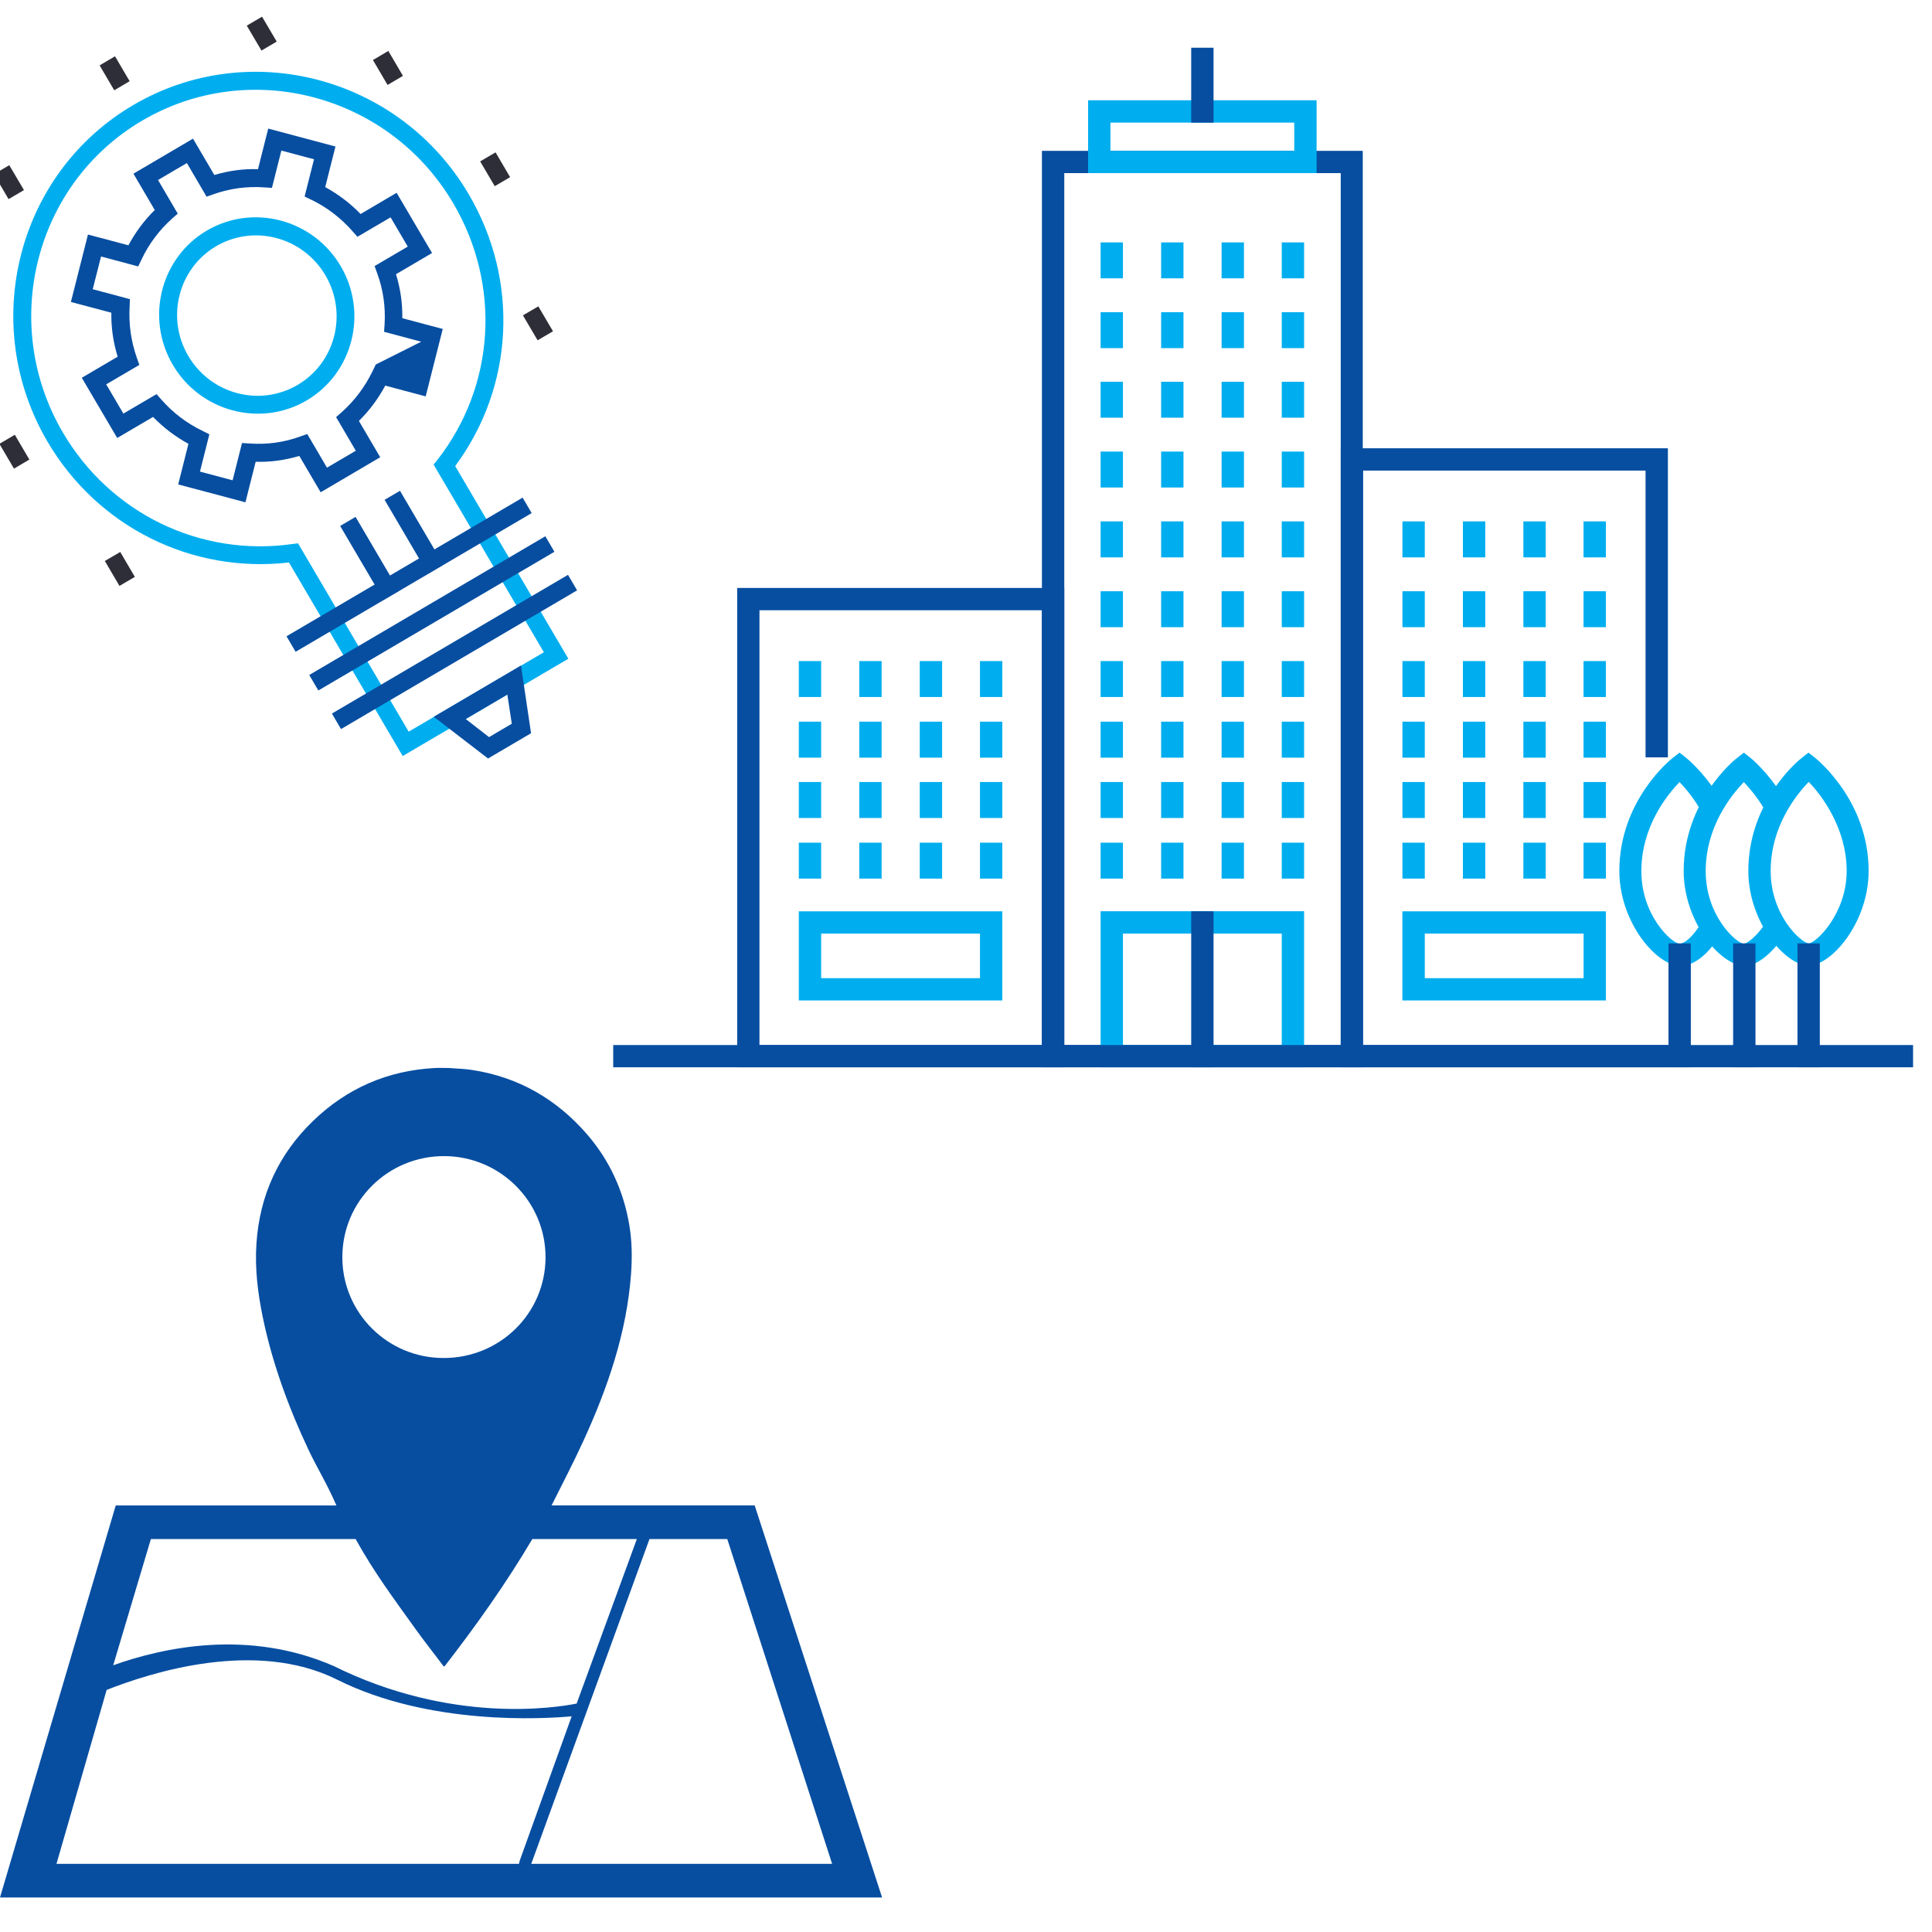
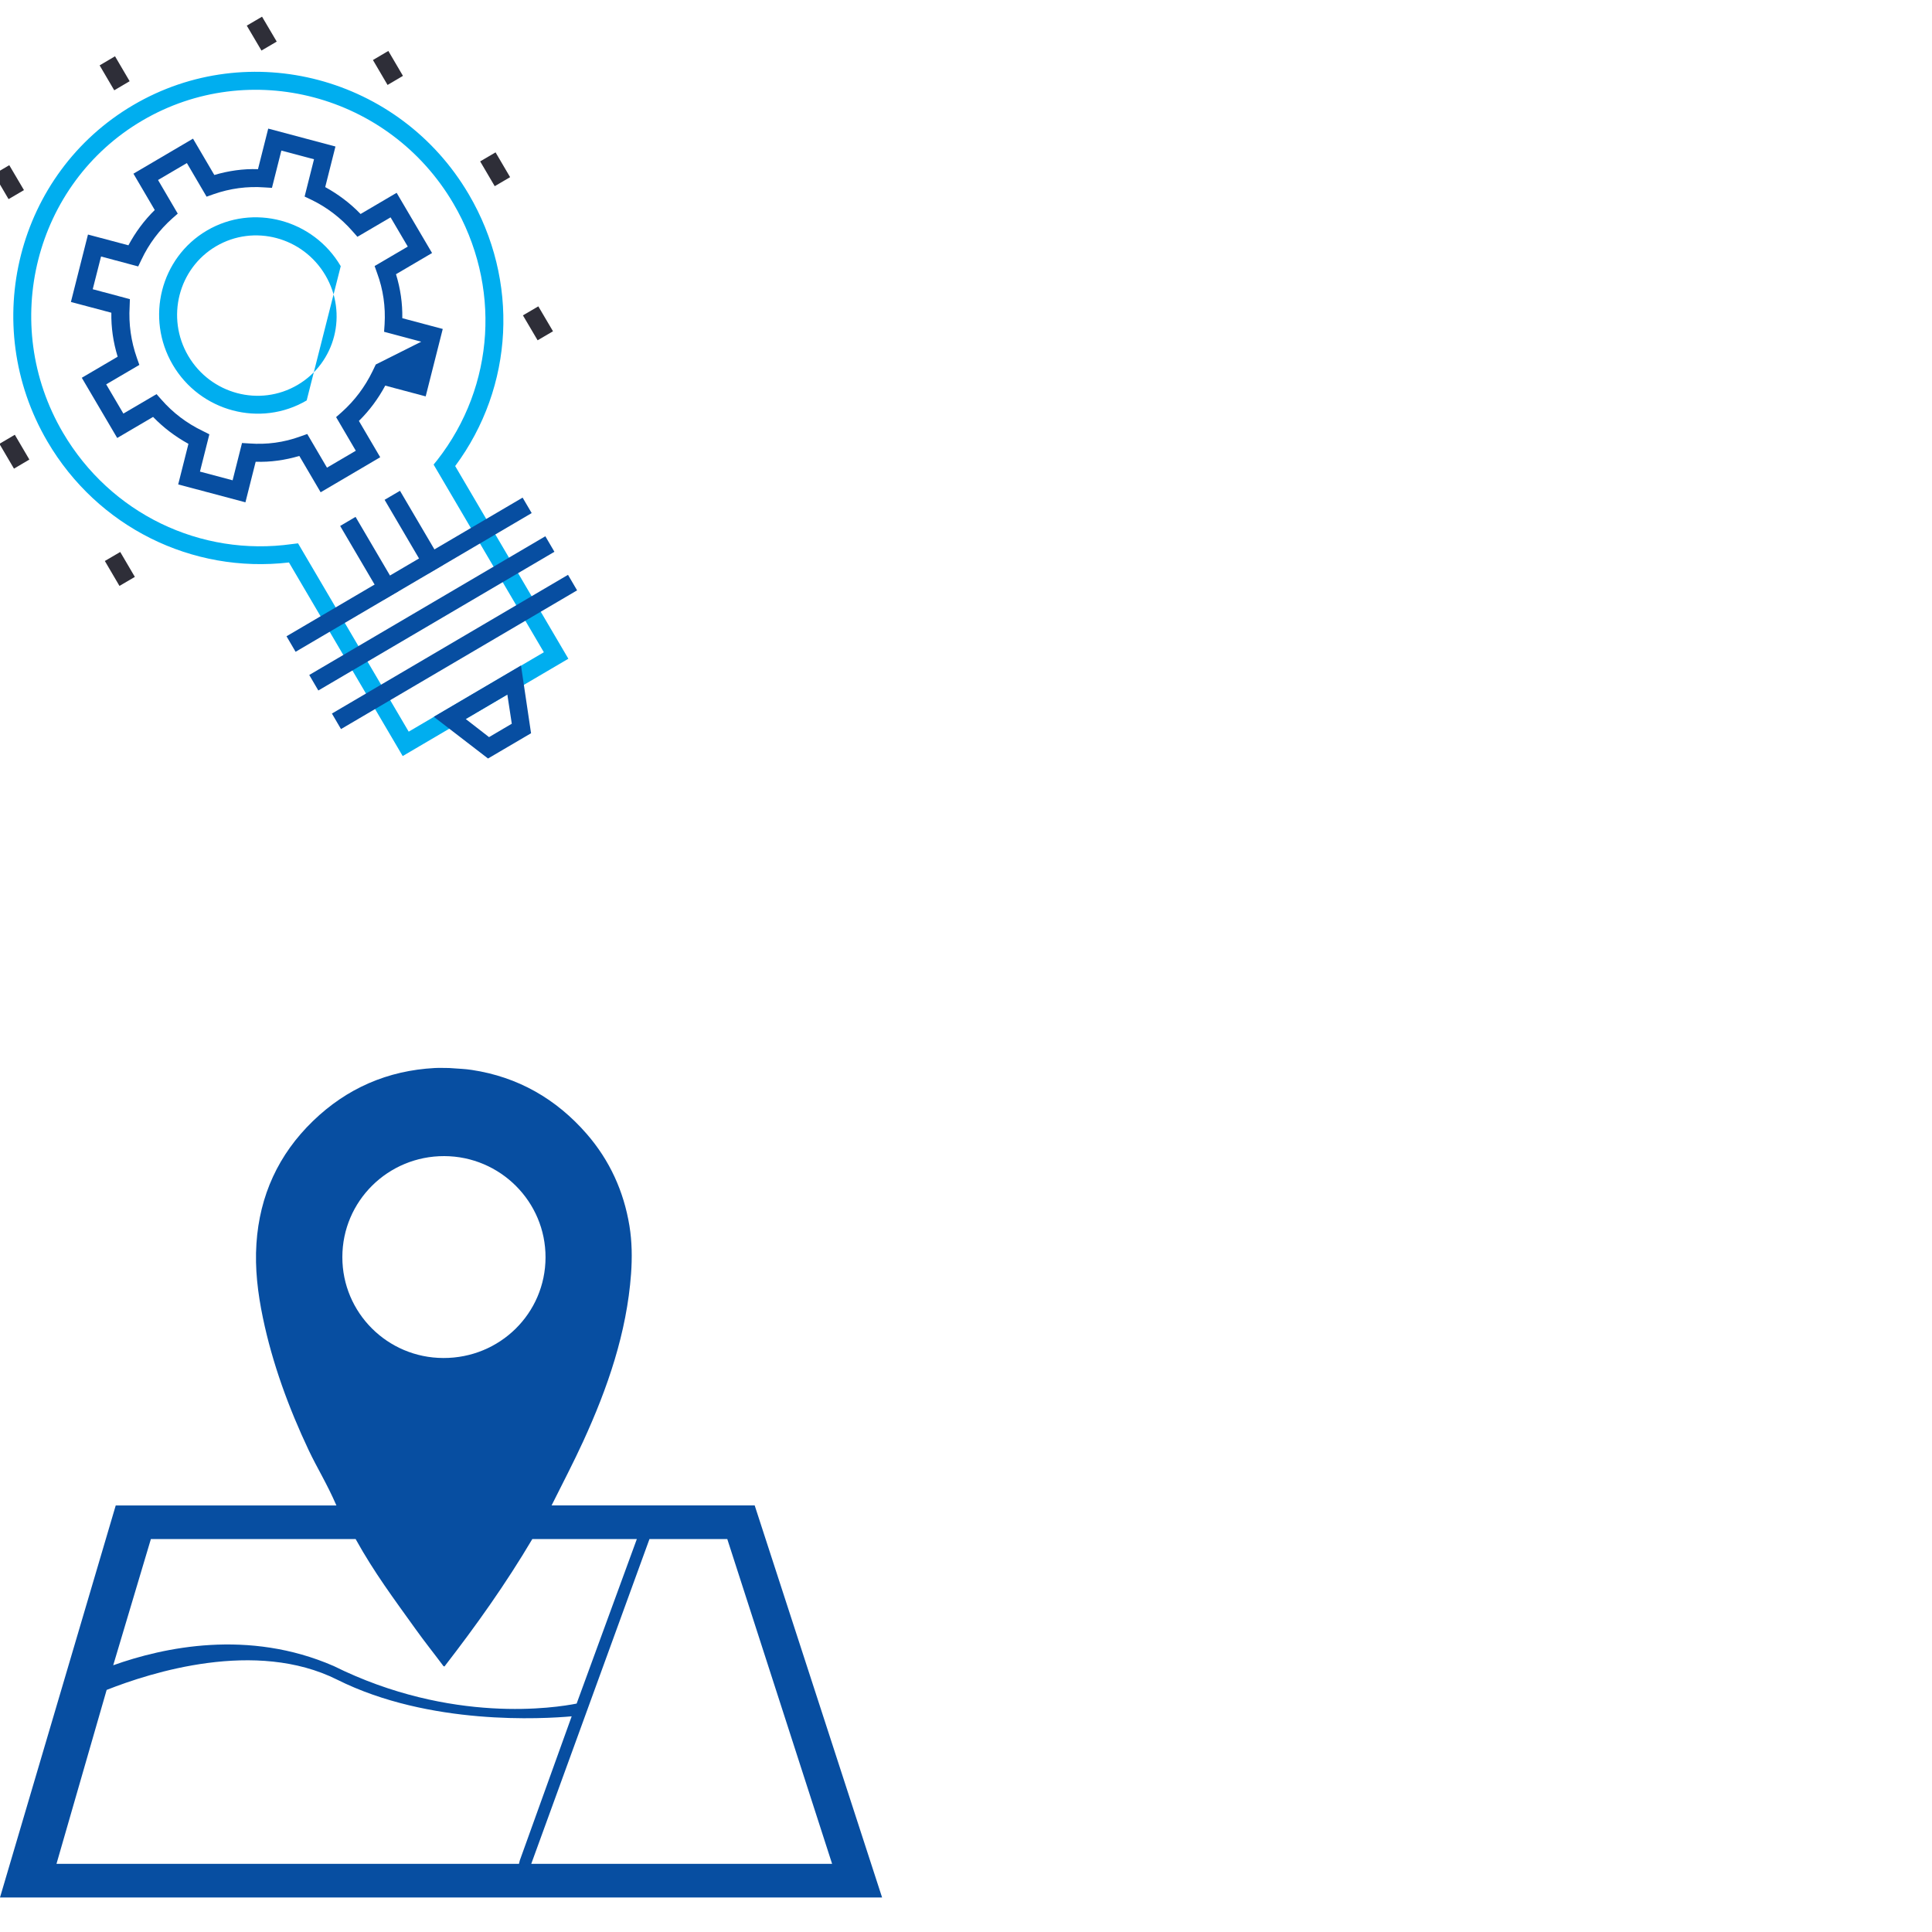
<svg xmlns="http://www.w3.org/2000/svg" id="Layer_1" version="1.1" viewBox="0 0 300 300">
  <defs>
    <style>
      .st0 {
        fill-rule: evenodd;
      }

      .st0, .st1 {
        fill: #074ea1;
      }

      .st2 {
        fill: #00aeef;
      }

      .st3 {
        fill: none;
      }

      .st4 {
        clip-path: url(#clippath-1);
      }

      .st5 {
        clip-path: url(#clippath-3);
      }

      .st6 {
        clip-path: url(#clippath-2);
      }

      .st7 {
        clip-path: url(#clippath);
      }

      .st8 {
        fill: #2e2e38;
      }
    </style>
    <clipPath id="clippath">
      <rect class="st3" x="88.77" y="2.76" width="210.9" height="163.05" />
    </clipPath>
    <clipPath id="clippath-1">
-       <rect class="st3" x="88.77" y="2.76" width="210.9" height="163.05" />
-     </clipPath>
+       </clipPath>
    <clipPath id="clippath-2">
      <rect class="st3" x="-1.05" y="-2.23" width="93.43" height="128.31" transform="translate(-25.08 31.66) rotate(-30.43)" />
    </clipPath>
    <clipPath id="clippath-3">
      <rect class="st3" x="-1.05" y="-2.23" width="93.43" height="128.31" transform="translate(-25.08 31.66) rotate(-30.43)" />
    </clipPath>
  </defs>
  <g class="st7">
    <g class="st4">
      <g>
        <path class="st1" d="M211.66,165.73h-49.87V23.42h49.82v142.31h.05,0ZM165.31,162.27h42.88V26.88h-42.93v135.38h.05,0Z" />
        <path class="st1" d="M165.26,165.73h-50.79v-74.43h50.79v74.43h0ZM117.89,162.27h43.9v-67.51h-43.86v67.51h-.05,0Z" />
        <polygon class="st2" points="124.04 102.65 127.51 102.65 127.51 108.23 124.04 108.23 124.04 102.65 124.04 102.65" />
        <polygon class="st2" points="133.43 102.65 136.9 102.65 136.9 108.23 133.43 108.23 133.43 102.65 133.43 102.65" />
        <polygon class="st2" points="142.82 102.65 146.29 102.65 146.29 108.23 142.82 108.23 142.82 102.65 142.82 102.65" />
        <polygon class="st2" points="152.17 102.65 155.64 102.65 155.64 108.23 152.17 108.23 152.17 102.65 152.17 102.65" />
        <polygon class="st2" points="124.04 112.06 127.51 112.06 127.51 117.65 124.04 117.65 124.04 112.06 124.04 112.06" />
        <polygon class="st2" points="133.43 112.06 136.9 112.06 136.9 117.65 133.43 117.65 133.43 112.06 133.43 112.06" />
        <polygon class="st2" points="142.82 112.06 146.29 112.06 146.29 117.65 142.82 117.65 142.82 112.06 142.82 112.06" />
        <polygon class="st2" points="152.17 112.06 155.64 112.06 155.64 117.65 152.17 117.65 152.17 112.06 152.17 112.06" />
        <polygon class="st2" points="124.04 121.43 127.51 121.43 127.51 127.02 124.04 127.02 124.04 121.43 124.04 121.43" />
        <polygon class="st2" points="133.43 121.43 136.9 121.43 136.9 127.02 133.43 127.02 133.43 121.43 133.43 121.43" />
        <polygon class="st2" points="142.82 121.43 146.29 121.43 146.29 127.02 142.82 127.02 142.82 121.43 142.82 121.43" />
        <polygon class="st2" points="152.17 121.43 155.64 121.43 155.64 127.02 152.17 127.02 152.17 121.43 152.17 121.43" />
        <polygon class="st2" points="124.04 130.85 127.51 130.85 127.51 136.43 124.04 136.43 124.04 130.85 124.04 130.85" />
        <polygon class="st2" points="133.43 130.85 136.9 130.85 136.9 136.43 133.43 136.43 133.43 130.85 133.43 130.85" />
        <polygon class="st2" points="142.82 130.85 146.29 130.85 146.29 136.43 142.82 136.43 142.82 130.85 142.82 130.85" />
-         <polygon class="st2" points="152.17 130.85 155.64 130.85 155.64 136.43 152.17 136.43 152.17 130.85 152.17 130.85" />
        <path class="st2" d="M155.64,155.35h-31.6v-13.84h31.6v13.84h0ZM127.51,151.89h24.66v-6.92h-24.66v6.92h0Z" />
        <polygon class="st1" points="258.99 165.73 208.19 165.73 208.19 69.61 258.99 69.61 258.99 117.6 255.52 117.6 255.52 73.07 211.66 73.07 211.66 162.27 258.99 162.27 258.99 165.73 258.99 165.73 258.99 165.73" />
        <polygon class="st2" points="217.77 102.65 221.24 102.65 221.24 108.23 217.77 108.23 217.77 102.65 217.77 102.65" />
        <polygon class="st2" points="227.16 102.65 230.63 102.65 230.63 108.23 227.16 108.23 227.16 102.65 227.16 102.65" />
        <polygon class="st2" points="236.55 102.65 240.02 102.65 240.02 108.23 236.55 108.23 236.55 102.65 236.55 102.65" />
        <polygon class="st2" points="245.89 102.65 249.36 102.65 249.36 108.23 245.89 108.23 245.89 102.65 245.89 102.65" />
        <polygon class="st2" points="217.77 91.81 221.24 91.81 221.24 97.39 217.77 97.39 217.77 91.81 217.77 91.81" />
        <polygon class="st2" points="227.16 91.81 230.63 91.81 230.63 97.39 227.16 97.39 227.16 91.81 227.16 91.81" />
        <polygon class="st2" points="236.55 91.81 240.02 91.81 240.02 97.39 236.55 97.39 236.55 91.81 236.55 91.81" />
        <polygon class="st2" points="245.89 91.81 249.36 91.81 249.36 97.39 245.89 97.39 245.89 91.81 245.89 91.81" />
        <polygon class="st2" points="217.77 80.96 221.24 80.96 221.24 86.55 217.77 86.55 217.77 80.96 217.77 80.96" />
        <polygon class="st2" points="227.16 80.96 230.63 80.96 230.63 86.55 227.16 86.55 227.16 80.96 227.16 80.96" />
        <polygon class="st2" points="236.55 80.96 240.02 80.96 240.02 86.55 236.55 86.55 236.55 80.96 236.55 80.96" />
        <polygon class="st2" points="245.89 80.96 249.36 80.96 249.36 86.55 245.89 86.55 245.89 80.96 245.89 80.96" />
        <polygon class="st2" points="217.77 112.06 221.24 112.06 221.24 117.65 217.77 117.65 217.77 112.06 217.77 112.06" />
        <polygon class="st2" points="227.16 112.06 230.63 112.06 230.63 117.65 227.16 117.65 227.16 112.06 227.16 112.06" />
        <polygon class="st2" points="236.55 112.06 240.02 112.06 240.02 117.65 236.55 117.65 236.55 112.06 236.55 112.06" />
        <polygon class="st2" points="245.89 112.06 249.36 112.06 249.36 117.65 245.89 117.65 245.89 112.06 245.89 112.06" />
        <polygon class="st2" points="217.77 121.43 221.24 121.43 221.24 127.02 217.77 127.02 217.77 121.43 217.77 121.43" />
        <polygon class="st2" points="227.16 121.43 230.63 121.43 230.63 127.02 227.16 127.02 227.16 121.43 227.16 121.43" />
        <polygon class="st2" points="236.55 121.43 240.02 121.43 240.02 127.02 236.55 127.02 236.55 121.43 236.55 121.43" />
        <polygon class="st2" points="245.89 121.43 249.36 121.43 249.36 127.02 245.89 127.02 245.89 121.43 245.89 121.43" />
        <polygon class="st2" points="217.77 130.85 221.24 130.85 221.24 136.43 217.77 136.43 217.77 130.85 217.77 130.85" />
        <polygon class="st2" points="227.16 130.85 230.63 130.85 230.63 136.43 227.16 136.43 227.16 130.85 227.16 130.85" />
        <polygon class="st2" points="236.55 130.85 240.02 130.85 240.02 136.43 236.55 136.43 236.55 130.85 236.55 130.85" />
        <polygon class="st2" points="245.89 130.85 249.36 130.85 249.36 136.43 245.89 136.43 245.89 130.85 245.89 130.85" />
        <polygon class="st2" points="170.9 102.65 174.37 102.65 174.37 108.23 170.9 108.23 170.9 102.65 170.9 102.65" />
        <polygon class="st2" points="180.3 102.65 183.77 102.65 183.77 108.23 180.3 108.23 180.3 102.65 180.3 102.65" />
        <polygon class="st2" points="189.69 102.65 193.16 102.65 193.16 108.23 189.69 108.23 189.69 102.65 189.69 102.65" />
        <polygon class="st2" points="199.03 102.65 202.5 102.65 202.5 108.23 199.03 108.23 199.03 102.65 199.03 102.65" />
        <polygon class="st2" points="170.9 91.81 174.37 91.81 174.37 97.39 170.9 97.39 170.9 91.81 170.9 91.81" />
        <polygon class="st2" points="180.3 91.81 183.77 91.81 183.77 97.39 180.3 97.39 180.3 91.81 180.3 91.81" />
-         <polygon class="st2" points="189.69 91.81 193.16 91.81 193.16 97.39 189.69 97.39 189.69 91.81 189.69 91.81" />
        <polygon class="st2" points="199.03 91.81 202.5 91.81 202.5 97.39 199.03 97.39 199.03 91.81 199.03 91.81" />
        <polygon class="st2" points="170.9 80.96 174.37 80.96 174.37 86.55 170.9 86.55 170.9 80.96 170.9 80.96" />
        <polygon class="st2" points="180.3 80.96 183.77 80.96 183.77 86.55 180.3 86.55 180.3 80.96 180.3 80.96" />
        <polygon class="st2" points="189.69 80.96 193.16 80.96 193.16 86.55 189.69 86.55 189.69 80.96 189.69 80.96" />
        <polygon class="st2" points="199.03 80.96 202.5 80.96 202.5 86.55 199.03 86.55 199.03 80.96 199.03 80.96" />
        <polygon class="st2" points="170.9 70.12 174.37 70.12 174.37 75.7 170.9 75.7 170.9 70.12 170.9 70.12" />
        <polygon class="st2" points="180.3 70.12 183.77 70.12 183.77 75.7 180.3 75.7 180.3 70.12 180.3 70.12" />
        <polygon class="st2" points="189.69 70.12 193.16 70.12 193.16 75.7 189.69 75.7 189.69 70.12 189.69 70.12" />
        <polygon class="st2" points="199.03 70.12 202.5 70.12 202.5 75.7 199.03 75.7 199.03 70.12 199.03 70.12" />
        <polygon class="st2" points="170.9 59.28 174.37 59.28 174.37 64.86 170.9 64.86 170.9 59.28 170.9 59.28" />
        <polygon class="st2" points="180.3 59.28 183.77 59.28 183.77 64.86 180.3 64.86 180.3 59.28 180.3 59.28" />
        <polygon class="st2" points="189.69 59.28 193.16 59.28 193.16 64.86 189.69 64.86 189.69 59.28 189.69 59.28" />
        <polygon class="st2" points="199.03 59.28 202.5 59.28 202.5 64.86 199.03 64.86 199.03 59.28 199.03 59.28" />
        <polygon class="st2" points="170.9 48.48 174.37 48.48 174.37 54.06 170.9 54.06 170.9 48.48 170.9 48.48" />
        <polygon class="st2" points="180.3 48.48 183.77 48.48 183.77 54.06 180.3 54.06 180.3 48.48 180.3 48.48" />
-         <polygon class="st2" points="189.69 48.48 193.16 48.48 193.16 54.06 189.69 54.06 189.69 48.48 189.69 48.48" />
        <polygon class="st2" points="199.03 48.48 202.5 48.48 202.5 54.06 199.03 54.06 199.03 48.48 199.03 48.48" />
        <polygon class="st2" points="170.9 37.64 174.37 37.64 174.37 43.22 170.9 43.22 170.9 37.64 170.9 37.64" />
        <polygon class="st2" points="180.3 37.64 183.77 37.64 183.77 43.22 180.3 43.22 180.3 37.64 180.3 37.64" />
        <polygon class="st2" points="189.69 37.64 193.16 37.64 193.16 43.22 189.69 43.22 189.69 37.64 189.69 37.64" />
        <polygon class="st2" points="199.03 37.64 202.5 37.64 202.5 43.22 199.03 43.22 199.03 37.64 199.03 37.64" />
        <polygon class="st2" points="170.9 112.06 174.37 112.06 174.37 117.65 170.9 117.65 170.9 112.06 170.9 112.06" />
        <polygon class="st2" points="180.3 112.06 183.77 112.06 183.77 117.65 180.3 117.65 180.3 112.06 180.3 112.06" />
        <polygon class="st2" points="189.69 112.06 193.16 112.06 193.16 117.65 189.69 117.65 189.69 112.06 189.69 112.06" />
        <polygon class="st2" points="199.03 112.06 202.5 112.06 202.5 117.65 199.03 117.65 199.03 112.06 199.03 112.06" />
        <polygon class="st2" points="170.9 121.43 174.37 121.43 174.37 127.02 170.9 127.02 170.9 121.43 170.9 121.43" />
        <polygon class="st2" points="180.3 121.43 183.77 121.43 183.77 127.02 180.3 127.02 180.3 121.43 180.3 121.43" />
        <polygon class="st2" points="189.69 121.43 193.16 121.43 193.16 127.02 189.69 127.02 189.69 121.43 189.69 121.43" />
        <polygon class="st2" points="199.03 121.43 202.5 121.43 202.5 127.02 199.03 127.02 199.03 121.43 199.03 121.43" />
        <polygon class="st2" points="170.9 130.85 174.37 130.85 174.37 136.43 170.9 136.43 170.9 130.85 170.9 130.85" />
        <polygon class="st2" points="180.3 130.85 183.77 130.85 183.77 136.43 180.3 136.43 180.3 130.85 180.3 130.85" />
        <polygon class="st2" points="189.69 130.85 193.16 130.85 193.16 136.43 189.69 136.43 189.69 130.85 189.69 130.85" />
        <polygon class="st2" points="199.03 130.85 202.5 130.85 202.5 136.43 199.03 136.43 199.03 130.85 199.03 130.85" />
        <path class="st2" d="M249.36,155.35h-31.6v-13.84h31.6v13.84h0ZM221.24,151.89h24.66v-6.92h-24.66v6.92h0Z" />
        <path class="st2" d="M202.5,165.73h-31.6v-24.23h31.6v24.23h0ZM174.37,162.27h24.66v-17.3h-24.66v17.3h0Z" />
        <polygon class="st1" points="184.97 141.5 188.44 141.5 188.44 165.73 184.97 165.73 184.97 141.5 184.97 141.5" />
        <path class="st2" d="M204.44,26.88h-35.48v-11.31h35.48v11.31h0ZM172.43,23.42h28.54v-4.38h-28.54v4.38h0Z" />
        <polygon class="st1" points="184.97 7.41 188.44 7.41 188.44 19.04 184.97 19.04 184.97 7.41 184.97 7.41" />
        <path class="st2" d="M260.84,149.95c-3.61,0-9.39-6.74-9.39-14.72,0-10.89,7.96-17.3,8.28-17.53l1.06-.83,1.06.83s2.59,2.08,4.81,5.63l.93,1.48-2.96,1.85-.93-1.48c-1.02-1.66-2.13-2.95-2.91-3.74-1.94,2.03-5.92,6.92-5.92,13.84s4.72,11.17,5.92,11.26c.6,0,1.71-.69,3.01-2.63l.97-1.43,2.91,1.89-.97,1.43c-2.31,3.46-4.49,4.2-5.88,4.2v-.05h0Z" />
        <polygon class="st1" points="95.22 162.27 297.06 162.27 297.06 165.73 95.22 165.73 95.22 162.27 95.22 162.27" />
        <polygon class="st1" points="259.08 146.49 262.55 146.49 262.55 165.73 259.08 165.73 259.08 146.49 259.08 146.49" />
        <path class="st2" d="M270.83,149.95c-3.61,0-9.39-6.74-9.39-14.72,0-10.89,7.96-17.3,8.28-17.53l1.06-.83,1.06.83s2.68,2.17,4.95,5.91l.88,1.48-2.96,1.8-.88-1.48c-1.06-1.75-2.22-3.09-3.05-3.97-1.94,2.03-5.92,6.92-5.92,13.84s4.72,11.17,5.92,11.26c.32,0,1.53-.69,2.91-2.54l1.06-1.38,2.78,2.08-1.06,1.38c-.88,1.15-3.19,3.92-5.69,3.92l.05-.05Z" />
        <polygon class="st1" points="269.12 146.49 272.59 146.49 272.59 165.73 269.12 165.73 269.12 146.49 269.12 146.49" />
        <path class="st2" d="M280.87,149.95c-3.61,0-9.39-6.74-9.39-14.72,0-10.89,7.96-17.3,8.28-17.53l1.06-.83,1.06.83c.32.28,8.28,6.69,8.28,17.53,0,7.98-5.74,14.72-9.39,14.72h.1ZM280.87,121.39c-1.94,2.03-5.92,6.92-5.92,13.84s4.72,11.17,5.92,11.26c1.16-.09,5.88-4.61,5.88-11.26s-3.93-11.81-5.92-13.84h.05,0Z" />
        <polygon class="st1" points="279.11 146.49 282.58 146.49 282.58 165.73 279.11 165.73 279.11 146.49 279.11 146.49" />
      </g>
    </g>
  </g>
  <path class="st0" d="M117.19,233.76h-31.54c1.74-3.48,3.38-6.62,4.9-9.93,3.79-8.26,6.77-16.87,7.44-26.03.18-2.48.15-5-.25-7.45-.88-5.37-3.07-10.17-6.63-14.27-4.74-5.45-10.69-8.86-17.84-9.94-1.19-.18-1.75-.16-3.53-.3-.5,0-1.03-.02-1.54-.02-.58.03-.46,0-.68.02-7.32.39-13.66,3.14-18.92,8.23-5.37,5.19-8.29,11.59-8.78,19.03-.26,3.87.21,7.72,1,11.51,1.47,7.1,4.02,14.03,7.11,20.57,1.35,2.85,2.8,5.11,4.31,8.59H17.97L0,294.64h136.97l-19.78-60.87h0ZM68.99,179.52c8.69.03,15.74,7.08,15.72,15.73-.02,8.69-7.09,15.65-15.87,15.62-8.68-.02-15.69-7.03-15.68-15.67,0-8.69,7.09-15.71,15.84-15.68h-.01ZM80.58,289.42H8.77l7.79-27.01c6.87-2.71,23.13-7.93,35.8-1.59,14.35,7.17,32.04,6.08,36.41,5.69l-8.05,22.36-.14.56h0ZM64.52,252.95c1.42,1.99,2.9,3.83,4.36,5.79.09-.07.11.07.12.05,4.96-6.41,9.54-12.85,13.66-19.81h16.23l-9.35,25.55c-3.16.63-19.4,3.25-37.72-5.83-13.24-5.77-26.42-2.91-34.24-.12l5.85-19.6h31.79c2.89,5.22,6,9.36,9.3,13.97h0ZM100.85,238.98h12.08l16.28,50.44h-46.72l18.36-50.44h0Z" />
  <g class="st6">
    <g class="st5">
      <g>
        <path class="st2" d="M88.25,102.29l-25.72,15.11-17.66-30.06c-15.08,1.75-29.72-5.51-37.5-18.77C-3.31,50.35,2.64,26.92,20.68,16.32s41.4-4.38,52.11,13.85c7.88,13.41,7.03,29.88-2.11,42.2l17.57,29.91h0ZM63.5,113.59l20.95-12.31-17.12-29.14.59-.73c8.97-11.5,9.93-27.13,2.47-39.83-9.94-16.92-31.62-22.66-48.31-12.85C5.38,28.54-.14,50.3,9.78,67.19c7.37,12.55,21.34,19.3,35.59,17.29l.91-.11,17.2,29.27-.02-.03h0l.03-.02Z" />
        <path class="st1" d="M82.49,113.84l-6.71,3.94-8.42-6.48,13.54-7.96,1.56,10.51.03-.02ZM75.97,114.44l3.5-2.06-.69-4.53-6.46,3.8,3.62,2.81.03-.02Z" />
        <polygon class="st1" points="44.49 98.8 81.15 77.27 82.56 79.67 45.9 101.21 44.49 98.8 44.49 98.8" />
        <polygon class="st1" points="48.02 104.81 84.68 83.27 86.09 85.68 49.43 107.22 48.02 104.81 48.02 104.81" />
        <polygon class="st1" points="51.54 110.8 88.2 89.26 89.61 91.67 52.95 113.21 51.54 110.8 51.54 110.8" />
        <polygon class="st8" points="-.94 27.05 1.44 25.65 3.72 29.52 1.33 30.92 -.94 27.05 -.94 27.05" />
        <polygon class="st8" points="-7.02 47.46 -4.63 46.05 -2.35 49.92 -4.74 51.33 -7.02 47.46 -7.02 47.46" />
        <polygon class="st8" points="15.47 10.15 17.86 8.74 20.13 12.61 17.74 14.02 15.47 10.15 15.47 10.15" />
        <polygon class="st8" points="38.32 3.98 40.69 2.59 42.97 6.46 40.6 7.85 38.32 3.98 38.32 3.98" />
        <polygon class="st8" points="57.91 9.32 60.3 7.91 62.57 11.78 60.18 13.19 57.91 9.32 57.91 9.32" />
        <polygon class="st8" points="16.28 87.11 18.67 85.71 20.94 89.58 18.55 90.98 16.28 87.11 16.28 87.11" />
        <polygon class="st8" points="81.2 48.97 83.59 47.57 85.87 51.44 83.48 52.84 81.2 48.97 81.2 48.97" />
        <polygon class="st8" points="74.56 25.06 76.95 23.66 79.21 27.51 76.82 28.91 74.56 25.06 74.56 25.06" />
        <polygon class="st8" points="-.09 68.92 2.3 67.51 4.56 71.36 2.17 72.77 -.09 68.92 -.09 68.92" />
        <polygon class="st1" points="52.82 81.67 55.21 80.26 61.95 91.74 59.56 93.14 52.82 81.67 52.82 81.67" />
        <polygon class="st1" points="59.72 77.61 62.11 76.21 68.85 87.68 66.46 89.09 59.72 77.61 59.72 77.61" />
        <path class="st1" d="M59.04,71l-9.25,5.44-3.31-5.64c-2.22.65-4.47.98-6.78.9l-1.59,6.3-10.44-2.78,1.59-6.3c-2.01-1.11-3.86-2.49-5.49-4.18l-5.57,3.27-5.5-9.35,5.57-3.27c-.69-2.25-1.02-4.51-.98-6.83l-6.28-1.67,2.65-10.47,6.28,1.67c1.08-2.01,2.44-3.86,4.09-5.48l-3.31-5.64,9.25-5.44,3.31,5.64c2.22-.65,4.47-.98,6.78-.9l1.59-6.3,10.44,2.78-1.59,6.3c2.01,1.11,3.86,2.49,5.49,4.18l5.6-3.29,5.5,9.35-5.6,3.29c.69,2.25,1.02,4.51.98,6.83l6.28,1.67-2.65,10.47-6.28-1.67c-1.08,2.01-2.44,3.86-4.09,5.48l3.31,5.64h0ZM50.77,72.62l4.48-2.63-3.06-5.22.85-.75c2.02-1.8,3.63-3.95,4.81-6.38l.5-1.04,7.06-3.54-5.77-1.54.08-1.18c.16-2.7-.21-5.37-1.17-7.96l-.38-1.07,5.15-3.02-2.67-4.54-5.15,3.02-.75-.85c-1.8-2.06-3.98-3.73-6.38-4.89l-1.07-.51,1.46-5.79-5.07-1.35-1.46,5.79-1.15-.07c-2.67-.2-5.34.15-7.93,1.06l-1.07.38-3.06-5.22-4.48,2.63,3.06,5.22-.85.75c-2.02,1.8-3.63,3.95-4.79,6.41l-.5,1.04-5.77-1.54-1.29,5.08,5.77,1.54-.04,1.16c-.16,2.7.21,5.37,1.13,7.98l.38,1.07-5.15,3.02,2.67,4.54,5.15-3.02.75.85c1.8,2.06,3.96,3.69,6.42,4.87l1.03.52-1.46,5.79,5.07,1.35,1.46-5.79,1.15.07c2.67.2,5.34-.15,7.91-1.09l1.07-.38,3.06,5.22h0Z" />
-         <path class="st2" d="M47.62,62.18c-7.18,4.22-16.52,1.74-20.79-5.53-4.27-7.27-1.89-16.63,5.29-20.85s16.52-1.74,20.79,5.53c4.27,7.27,1.89,16.63-5.29,20.85h0ZM33.55,38.24c-5.85,3.44-7.81,11.08-4.32,17.02s11.09,7.97,16.98,4.51,7.81-11.08,4.32-17.02-11.09-7.97-16.98-4.51h0Z" />
+         <path class="st2" d="M47.62,62.18c-7.18,4.22-16.52,1.74-20.79-5.53-4.27-7.27-1.89-16.63,5.29-20.85s16.52-1.74,20.79,5.53h0ZM33.55,38.24c-5.85,3.44-7.81,11.08-4.32,17.02s11.09,7.97,16.98,4.51,7.81-11.08,4.32-17.02-11.09-7.97-16.98-4.51h0Z" />
      </g>
    </g>
  </g>
</svg>